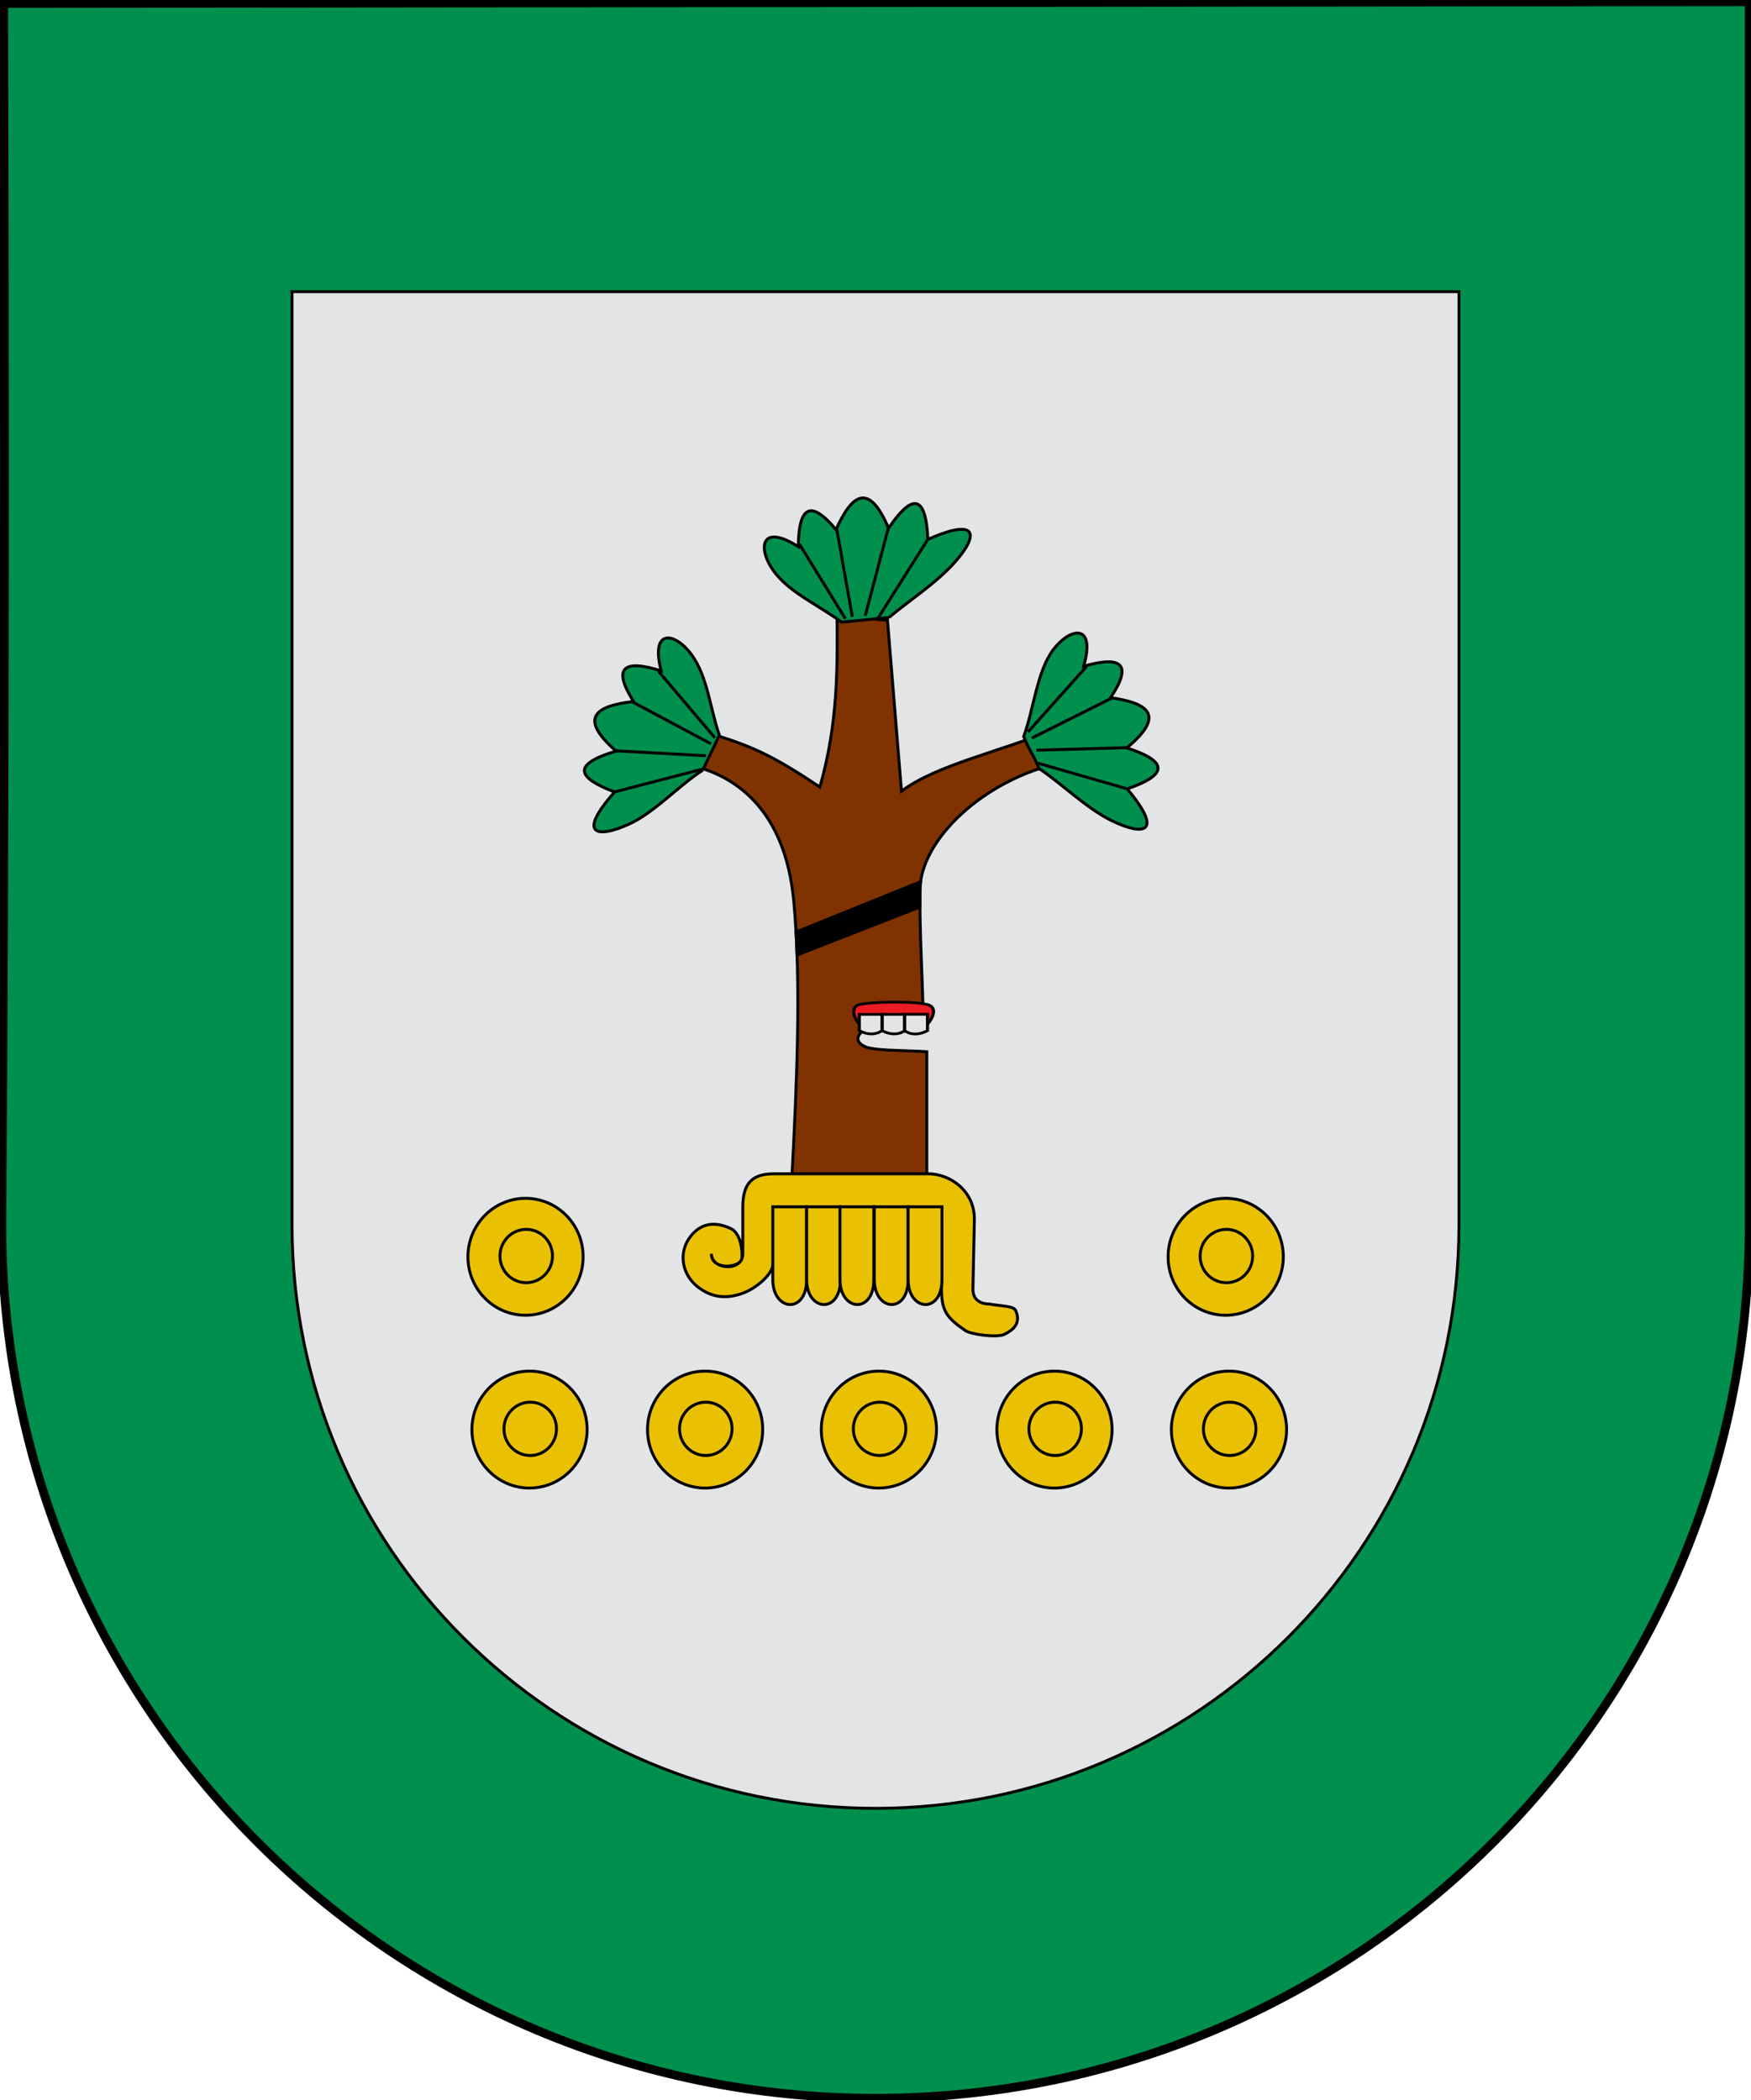
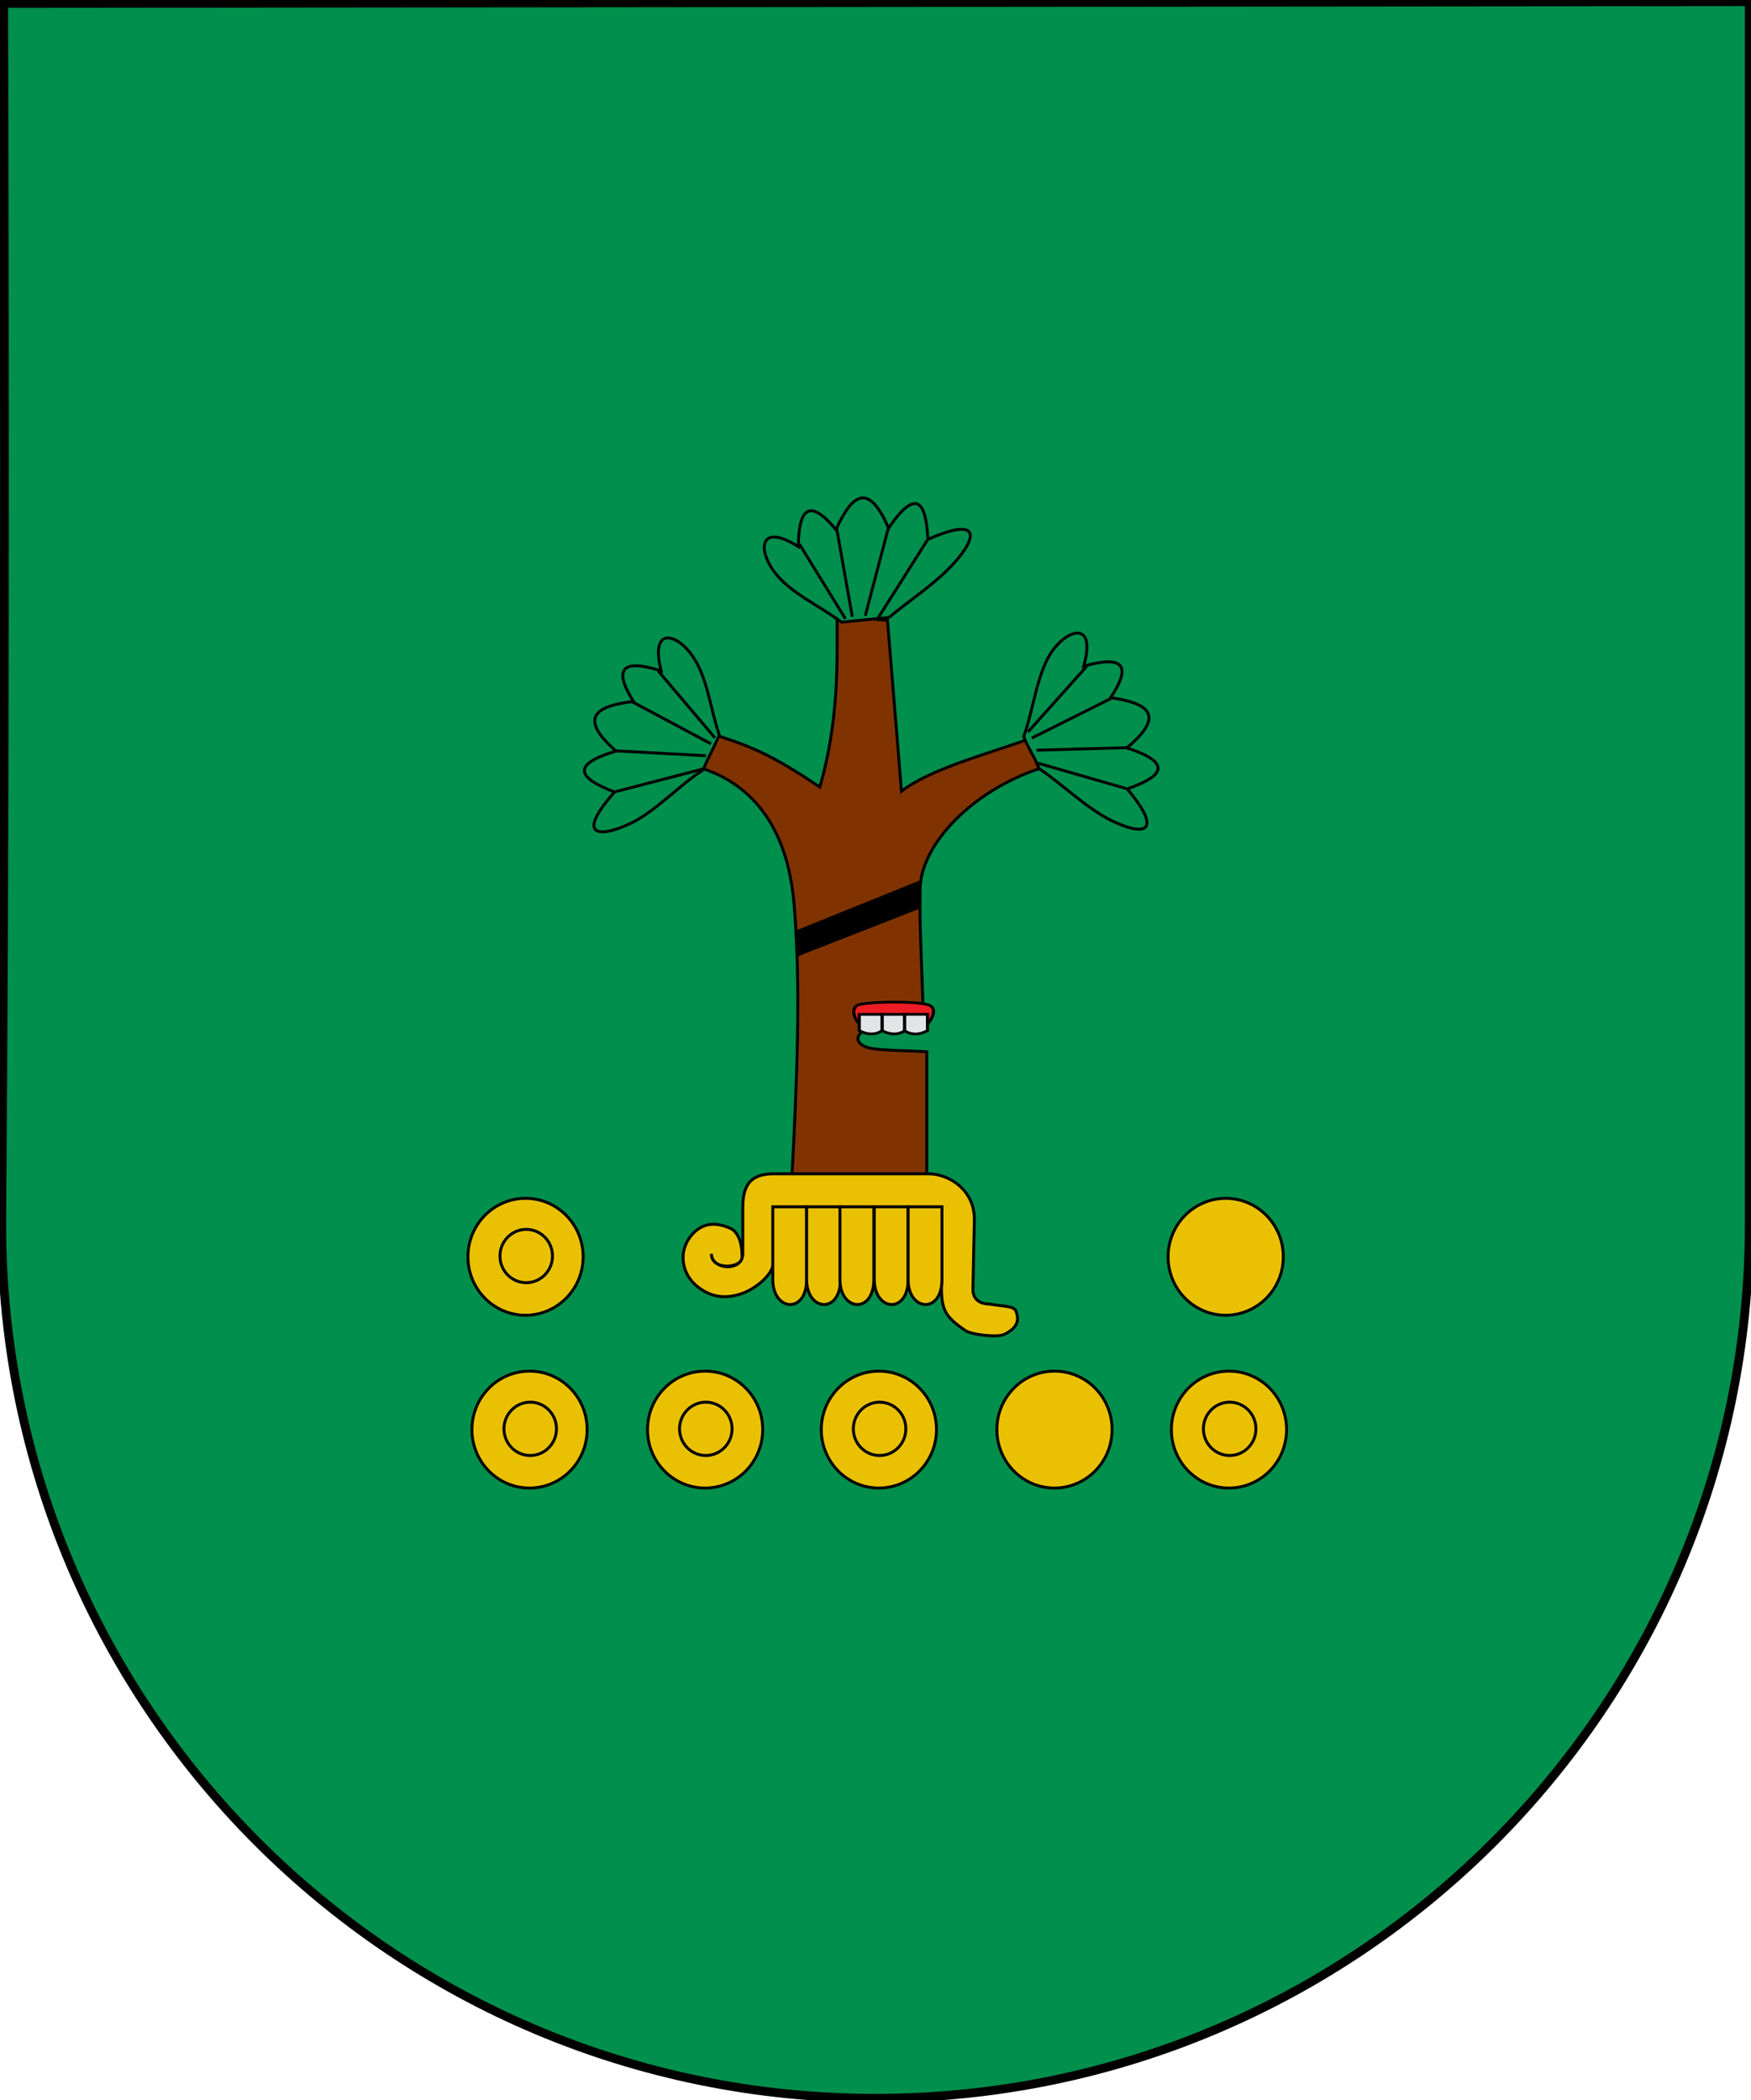
<svg xmlns="http://www.w3.org/2000/svg" xmlns:ns1="http://sodipodi.sourceforge.net/DTD/sodipodi-0.dtd" xmlns:ns2="http://www.inkscape.org/namespaces/inkscape" width="600.2" height="720" id="svg3421" ns1:version="0.32" ns2:version="0.48.0 r9654" version="1.0" ns1:docname="Escudo Chiconcuautla.svg" ns2:output_extension="org.inkscape.output.svg.inkscape">
  <defs id="defs3423">
    <ns2:path-effect effect="spiro" id="path-effect3765" is_visible="true" />
    <ns2:perspective ns1:type="inkscape:persp3d" ns2:vp_x="0 : 526.18109 : 1" ns2:vp_y="0 : 1000 : 0" ns2:vp_z="744.09448 : 526.18109 : 1" ns2:persp3d-origin="372.04724 : 350.78739 : 1" id="perspective3429" />
    <ns2:perspective id="perspective4362" ns2:persp3d-origin="372.04724 : 350.78739 : 1" ns2:vp_z="744.09448 : 526.18109 : 1" ns2:vp_y="0 : 1000 : 0" ns2:vp_x="0 : 526.18109 : 1" ns1:type="inkscape:persp3d" />
    <ns2:perspective id="perspective3219" ns2:persp3d-origin="372.04724 : 350.78739 : 1" ns2:vp_z="744.09448 : 526.18109 : 1" ns2:vp_y="0 : 1000 : 0" ns2:vp_x="0 : 526.18109 : 1" ns1:type="inkscape:persp3d" />
    <ns2:perspective id="perspective2430" ns2:persp3d-origin="372.04724 : 350.78739 : 1" ns2:vp_z="744.09448 : 526.18109 : 1" ns2:vp_y="0 : 1000 : 0" ns2:vp_x="0 : 526.18109 : 1" ns1:type="inkscape:persp3d" />
    <ns2:perspective ns1:type="inkscape:persp3d" ns2:vp_x="0 : 526.18109 : 1" ns2:vp_y="0 : 1000 : 0" ns2:vp_z="744.09448 : 526.18109 : 1" ns2:persp3d-origin="372.04724 : 350.78739 : 1" id="perspective7097" />
    <ns2:perspective id="perspective7095" ns2:persp3d-origin="372.04724 : 350.78739 : 1" ns2:vp_z="744.09448 : 526.18109 : 1" ns2:vp_y="0 : 1000 : 0" ns2:vp_x="0 : 526.18109 : 1" ns1:type="inkscape:persp3d" />
    <ns2:perspective ns1:type="inkscape:persp3d" ns2:vp_x="0 : 526.18109 : 1" ns2:vp_y="0 : 1000 : 0" ns2:vp_z="744.09448 : 526.18109 : 1" ns2:persp3d-origin="372.04724 : 350.78739 : 1" id="perspective7742" />
    <ns2:perspective ns1:type="inkscape:persp3d" ns2:vp_x="0 : 526.18109 : 1" ns2:vp_y="0 : 1000 : 0" ns2:vp_z="744.09448 : 526.18109 : 1" ns2:persp3d-origin="372.04724 : 350.78739 : 1" id="perspective7740" />
    <ns2:perspective id="perspective7738" ns2:persp3d-origin="372.04724 : 350.78739 : 1" ns2:vp_z="744.09448 : 526.18109 : 1" ns2:vp_y="0 : 1000 : 0" ns2:vp_x="0 : 526.18109 : 1" ns1:type="inkscape:persp3d" />
    <ns2:perspective id="perspective2943" ns2:persp3d-origin="0.5 : 0.33333333 : 1" ns2:vp_z="1 : 0.5 : 1" ns2:vp_y="0 : 1000 : 0" ns2:vp_x="0 : 0.5 : 1" ns1:type="inkscape:persp3d" />
    <ns2:perspective id="perspective4119" ns2:persp3d-origin="0.5 : 0.33333333 : 1" ns2:vp_z="1 : 0.5 : 1" ns2:vp_y="0 : 1000 : 0" ns2:vp_x="0 : 0.5 : 1" ns1:type="inkscape:persp3d" />
    <ns2:perspective id="perspective4162" ns2:persp3d-origin="0.5 : 0.33333333 : 1" ns2:vp_z="1 : 0.5 : 1" ns2:vp_y="0 : 1000 : 0" ns2:vp_x="0 : 0.5 : 1" ns1:type="inkscape:persp3d" />
    <ns2:perspective id="perspective3698" ns2:persp3d-origin="0.5 : 0.33333333 : 1" ns2:vp_z="1 : 0.5 : 1" ns2:vp_y="0 : 1000 : 0" ns2:vp_x="0 : 0.5 : 1" ns1:type="inkscape:persp3d" />
    <ns2:perspective id="perspective4835" ns2:persp3d-origin="0.5 : 0.33333333 : 1" ns2:vp_z="1 : 0.5 : 1" ns2:vp_y="0 : 1000 : 0" ns2:vp_x="0 : 0.5 : 1" ns1:type="inkscape:persp3d" />
    <ns2:perspective id="perspective2869" ns2:persp3d-origin="0.5 : 0.33333333 : 1" ns2:vp_z="1 : 0.5 : 1" ns2:vp_y="0 : 1000 : 0" ns2:vp_x="0 : 0.5 : 1" ns1:type="inkscape:persp3d" />
  </defs>
  <ns1:namedview id="base" pagecolor="#ffffff" bordercolor="#666666" borderopacity="1.0" ns2:pageopacity="0.0" ns2:pageshadow="2" ns2:zoom="0.75102656" ns2:cx="95.255621" ns2:cy="399.099" ns2:document-units="px" ns2:current-layer="layer2" showgrid="true" ns2:window-width="1280" ns2:window-height="738" ns2:window-x="-8" ns2:window-y="-8" showguides="true" ns2:guide-bbox="true" gridtolerance="10000" guidetolerance="10" ns2:snap-global="true" ns2:window-maximized="1" ns2:snap-grids="true" objecttolerance="10000">
    <ns2:grid type="xygrid" id="grid2417" visible="true" enabled="true" spacingx="10px" spacingy="10px" empspacing="5" snapvisiblegridlinesonly="true" />
  </ns1:namedview>
  <g ns2:label="Capa 1" ns2:groupmode="layer" id="layer1" transform="translate(-84.9,-136.648)" ns1:insensitive="true">
    <path style="fill:#008f4c;fill-opacity:1;fill-rule:evenodd;stroke:#000000;stroke-width:1;stroke-linecap:square;stroke-linejoin:miter;stroke-miterlimit:4;stroke-opacity:1;stroke-dasharray:none;stroke-dashoffset:0;marker:none;visibility:visible;display:inline;overflow:visible" d="m 684.501,137.247 -598.328,0.599 c 0.367,139.562 0.442,279.187 -0.674,418.702 0,165.324 134.176,299.501 299.501,299.501 165.324,0 299.501,-134.176 299.501,-299.501 l 0,-419.301 z" id="path11282" ns1:nodetypes="cccscc" ns2:connector-curvature="0" />
-     <path style="fill:#e3e4e5;fill-opacity:1;stroke:#000000;stroke-width:1;stroke-linecap:round;stroke-linejoin:miter;stroke-miterlimit:4;stroke-opacity:1;stroke-dasharray:none" d="m 185,236.648 0,320 c 0,110.4 89.6,200 200,200 110.4,0 200,-89.6 200,-200 l 0,-320 -400,0 z" id="rect2399" ns2:connector-curvature="0" />
  </g>
  <g ns2:groupmode="layer" id="layer2" ns2:label="Mueble" transform="translate(39.386,47.143)">
    <g id="g4091">
      <path ns2:connector-curvature="0" ns1:nodetypes="cccscsccccccccsc" id="path4368" d="m 232.116,355.472 c 19.59,0 26.59,0.451 46.179,0.451 0,-14.159 0,-28.318 0,-42.476 -8.948,-0.562 -18.49,-0.279 -21.543,-1.915 -6.705,-3.593 3.714,-10.05 20.368,-9.884 -0.392,-14.552 -1.323,-30.332 -1.175,-43.656 0.193,-17.4 22.026,-37.794 47.986,-43.553 -0.392,-3.933 -0.784,-7.866 -1.175,-11.799 -18.298,7.605 -41.212,12.437 -53.138,21.484 l -4.804,-58.718 c -6.661,0.393 -10.623,-3.276 -17.284,-2.883 0.138,19.216 0.454,37.91 -5.877,60.175 -15.962,-10.669 -22.727,-13.608 -34.905,-17.557 -3.134,6.686 -2.877,4.306 -6.012,10.992 11.329,3.514 29.014,13.584 31.985,45.859 2.602,28.267 0.961,63.589 -0.606,93.479 z" style="fill:#803300;fill-opacity:1;fill-rule:evenodd;stroke:#000000;stroke-width:1;stroke-linecap:butt;stroke-linejoin:miter;stroke-miterlimit:4;stroke-opacity:1;stroke-dasharray:none" />
      <g style="stroke-width:0.334;stroke-miterlimit:4;stroke-dasharray:none" transform="matrix(2.989,0,0,3.001,-2022.282,-1451.362)" id="g4411">
        <path ns2:connector-curvature="0" style="fill:#008f4c;fill-opacity:1;fill-rule:evenodd;stroke:#000000;stroke-width:0.334;stroke-linecap:butt;stroke-linejoin:miter;stroke-miterlimit:4;stroke-opacity:1;stroke-dasharray:none" d="m 619.714,372.115 c 0.723,-1.667 1.162,-2.343 1.884,-4.01 -1.056,-3.057 -1.345,-6.67 -3.168,-9.171 -1.856,-2.546 -4.777,-3.139 -3.501,1.834 -4.333,-1.359 -5.611,-0.363 -3.168,3.501 -4.276,0.493 -6.425,1.809 -2.001,5.669 -5.279,1.556 -4.325,3.112 -0.167,4.669 -4.329,4.866 -2.087,5.372 1.667,3.668 2.913,-1.322 5.73,-4.438 8.454,-6.161 z" id="path4370" transform="translate(124.286,183.791)" ns1:nodetypes="ccsccccsc" />
        <path ns2:connector-curvature="0" style="fill:none;stroke:#000000;stroke-width:0.334;stroke-linecap:butt;stroke-linejoin:miter;stroke-miterlimit:4;stroke-opacity:1;stroke-dasharray:none" d="m 614.612,360.797 6.486,7.624" id="path4372" transform="translate(124.286,183.791)" />
        <path ns2:connector-curvature="0" style="fill:none;stroke:#000000;stroke-width:0.334;stroke-linecap:butt;stroke-linejoin:miter;stroke-miterlimit:4;stroke-opacity:1;stroke-dasharray:none" d="m 611.654,364.325 8.99,4.779" id="path4374" transform="translate(124.286,183.791)" />
        <path ns2:connector-curvature="0" style="fill:none;stroke:#000000;stroke-width:0.334;stroke-linecap:butt;stroke-linejoin:miter;stroke-miterlimit:4;stroke-opacity:1;stroke-dasharray:none" d="m 609.605,369.901 10.469,0.569" id="path4376" transform="translate(124.286,183.791)" />
        <path ns2:connector-curvature="0" style="fill:none;stroke:#000000;stroke-width:0.334;stroke-linecap:butt;stroke-linejoin:miter;stroke-miterlimit:4;stroke-opacity:1;stroke-dasharray:none" d="m 609.719,374.567 10.128,-2.617" id="path4378" transform="translate(124.286,183.791)" />
      </g>
      <g style="stroke-width:0.333;stroke-miterlimit:4;stroke-dasharray:none" transform="matrix(-0.922,2.865,2.854,0.925,-638.36,-2481.294)" id="g4418">
        <path ns2:connector-curvature="0" ns1:nodetypes="ccsccccsc" transform="translate(124.286,183.791)" id="path4420" d="m 619.43,373.107 c 0.723,-1.667 1.445,-3.335 2.168,-5.002 -1.056,-3.057 -1.345,-6.67 -3.168,-9.171 -1.856,-2.546 -4.777,-3.139 -3.501,1.834 -4.333,-1.359 -5.611,-0.363 -3.168,3.501 -4.276,0.493 -6.425,1.809 -2.001,5.669 -5.279,1.556 -4.325,3.112 -0.167,4.669 -4.329,4.866 -2.087,5.372 1.667,3.668 2.913,-1.322 5.447,-3.446 8.17,-5.169 z" style="fill:#008f4c;fill-opacity:1;fill-rule:evenodd;stroke:#000000;stroke-width:0.333;stroke-linecap:butt;stroke-linejoin:miter;stroke-miterlimit:4;stroke-opacity:1;stroke-dasharray:none" />
        <path ns2:connector-curvature="0" transform="translate(124.286,183.791)" id="path4422" d="m 614.612,360.797 6.486,7.624" style="fill:none;stroke:#000000;stroke-width:0.333;stroke-linecap:butt;stroke-linejoin:miter;stroke-miterlimit:4;stroke-opacity:1;stroke-dasharray:none" />
        <path ns2:connector-curvature="0" transform="translate(124.286,183.791)" id="path4424" d="m 611.654,364.325 8.99,4.779" style="fill:none;stroke:#000000;stroke-width:0.333;stroke-linecap:butt;stroke-linejoin:miter;stroke-miterlimit:4;stroke-opacity:1;stroke-dasharray:none" />
        <path ns2:connector-curvature="0" transform="translate(124.286,183.791)" id="path4426" d="m 609.605,369.901 10.469,0.569" style="fill:none;stroke:#000000;stroke-width:0.333;stroke-linecap:butt;stroke-linejoin:miter;stroke-miterlimit:4;stroke-opacity:1;stroke-dasharray:none" />
        <path ns2:connector-curvature="0" transform="translate(124.286,183.791)" id="path4428" d="m 609.719,374.567 10.128,-2.617" style="fill:none;stroke:#000000;stroke-width:0.333;stroke-linecap:butt;stroke-linejoin:miter;stroke-miterlimit:4;stroke-opacity:1;stroke-dasharray:none" />
      </g>
      <g style="stroke-width:0.333;stroke-miterlimit:4;stroke-dasharray:none" id="g4430" transform="matrix(-2.998,-0.079,-0.079,3.009,2591.267,-1398.902)">
        <path ns2:connector-curvature="0" style="fill:#008f4c;fill-opacity:1;fill-rule:evenodd;stroke:#000000;stroke-width:0.333;stroke-linecap:butt;stroke-linejoin:miter;stroke-miterlimit:4;stroke-opacity:1;stroke-dasharray:none" d="m 619.727,372.549 c 0.723,-1.667 1.126,-1.93 1.848,-3.598 -1.056,-3.057 -1.322,-7.517 -3.146,-10.018 -1.856,-2.546 -4.777,-3.139 -3.501,1.834 -4.333,-1.359 -5.611,-0.363 -3.168,3.501 -4.276,0.493 -6.425,1.809 -2.001,5.669 -5.279,1.556 -4.325,3.112 -0.167,4.669 -4.329,4.866 -2.087,5.372 1.667,3.668 2.913,-1.322 5.744,-4.003 8.467,-5.726 z" id="path4432" transform="translate(124.286,183.791)" ns1:nodetypes="ccsccccsc" />
        <path ns2:connector-curvature="0" style="fill:none;stroke:#000000;stroke-width:0.333;stroke-linecap:butt;stroke-linejoin:miter;stroke-miterlimit:4;stroke-opacity:1;stroke-dasharray:none" d="m 614.612,360.797 6.486,7.624" id="path4434" transform="translate(124.286,183.791)" />
        <path ns2:connector-curvature="0" style="fill:none;stroke:#000000;stroke-width:0.333;stroke-linecap:butt;stroke-linejoin:miter;stroke-miterlimit:4;stroke-opacity:1;stroke-dasharray:none" d="m 611.654,364.325 8.99,4.779" id="path4436" transform="translate(124.286,183.791)" />
        <path ns2:connector-curvature="0" style="fill:none;stroke:#000000;stroke-width:0.333;stroke-linecap:butt;stroke-linejoin:miter;stroke-miterlimit:4;stroke-opacity:1;stroke-dasharray:none" d="m 609.605,369.901 10.469,0.569" id="path4438" transform="translate(124.286,183.791)" />
        <path ns2:connector-curvature="0" style="fill:none;stroke:#000000;stroke-width:0.333;stroke-linecap:butt;stroke-linejoin:miter;stroke-miterlimit:4;stroke-opacity:1;stroke-dasharray:none" d="m 609.719,374.567 10.128,-2.617" id="path4440" transform="translate(124.286,183.791)" />
      </g>
      <path ns2:connector-curvature="0" id="path4450" d="m 276.175,255.147 -42.694,17.246 c 0.144,2.593 0.251,5.232 0.341,7.901 l 42.11,-16.463 c -0.018,-1.986 0.003,-3.95 0.024,-5.846 0.01,-0.942 0.085,-1.881 0.219,-2.838 z" style="fill:#000000;fill-rule:evenodd;stroke:#000000;stroke-width:1;stroke-linecap:butt;stroke-linejoin:miter;stroke-miterlimit:4;stroke-opacity:1;stroke-dasharray:none" />
      <g transform="matrix(0.78,0,0,0.783,51.964,32.187)" style="fill:#eac102;fill-opacity:1;stroke:#000000;stroke-width:1.28;stroke-miterlimit:4;stroke-opacity:1;stroke-dasharray:none" id="g4012">
        <path style="fill:#eac102;fill-opacity:1;stroke:#000000;stroke-width:1.28;stroke-linecap:butt;stroke-linejoin:miter;stroke-miterlimit:4;stroke-opacity:1;stroke-dasharray:none" d="m 262.648,459.806 67.566,0 c 9.544,0 20.514,7.487 20.247,20.247 l -0.63,30.094 c -0.093,4.433 2.741,6.654 7.245,6.682 5.352,0.99 10.632,0.764 11.56,2.896 2.412,5.544 -1.069,8.459 -4.941,10.353 -2.792,1.577 -14.56,0.19 -17.201,-1.629 -8.277,-5.704 -10.49,-8.549 -10.49,-18.601 l 0,-28.216 c 0,-3.368 -3.776,-7.144 -7.144,-7.144 l -66.748,0 0,24.088 c 0,5.551 -8.167,11.655 -13.395,13.519 -6.673,2.379 -13.16,2.348 -19.757,-2.742 -7.2,-5.556 -8.762,-15.394 -2.991,-22.423 4.738,-5.771 10.76,-6.243 17.541,-3.116 2.243,1.034 5.021,4.941 4.86,12.647 -0.098,4.69 -13.619,5.857 -13.449,-1.62 0,7.122 13.785,7.961 13.785,0 l 0,-20.596 c 0,-11.591 5.424,-14.441 13.942,-14.441 z" id="path4000" ns2:connector-curvature="0" transform="translate(-39.386,-47.143)" ns1:nodetypes="sssscscsssscssssssccss" />
        <path style="fill:#eac102;fill-opacity:1;stroke:#000000;stroke-width:1.28;stroke-linecap:butt;stroke-linejoin:miter;stroke-miterlimit:4;stroke-opacity:1;stroke-dasharray:none" d="m 261.881,474.261 0,31.859 c 0,13.961 14.868,15.191 14.868,0 l 0,-31.859 z" id="path4002" ns2:connector-curvature="0" transform="translate(-39.386,-47.143)" ns1:nodetypes="csscc" />
        <path ns1:nodetypes="csscc" ns2:connector-curvature="0" id="path4004" d="m 237.363,427.118 0,31.859 c 0,13.961 14.868,15.191 14.868,0 l 0,-31.859 z" style="fill:#eac102;fill-opacity:1;stroke:#000000;stroke-width:1.28;stroke-linecap:butt;stroke-linejoin:miter;stroke-miterlimit:4;stroke-opacity:1;stroke-dasharray:none" />
        <path style="fill:#eac102;fill-opacity:1;stroke:#000000;stroke-width:1.28;stroke-linecap:butt;stroke-linejoin:miter;stroke-miterlimit:4;stroke-opacity:1;stroke-dasharray:none" d="m 252.018,427.118 0,31.859 c 0,13.961 14.868,15.191 14.868,0 l 0,-31.859 z" id="path4006" ns2:connector-curvature="0" ns1:nodetypes="csscc" />
        <path ns1:nodetypes="csscc" ns2:connector-curvature="0" id="path4008" d="m 267.098,427.118 0,31.859 c 0,13.961 14.868,15.191 14.868,0 l 0,-31.859 z" style="fill:#eac102;fill-opacity:1;stroke:#000000;stroke-width:1.28;stroke-linecap:butt;stroke-linejoin:miter;stroke-miterlimit:4;stroke-opacity:1;stroke-dasharray:none" />
        <path style="fill:#eac102;fill-opacity:1;stroke:#000000;stroke-width:1.28;stroke-linecap:butt;stroke-linejoin:miter;stroke-miterlimit:4;stroke-opacity:1;stroke-dasharray:none" d="m 281.965,427.118 0,31.859 c 0,13.961 14.868,15.191 14.868,0 l 0,-31.859 z" id="path4010" ns2:connector-curvature="0" ns1:nodetypes="csscc" />
      </g>
      <g id="g3806" transform="matrix(0,-0.588,0.682,0,186.96,483.286)" style="stroke-width:1.578;stroke-miterlimit:4;stroke-dasharray:none">
        <path ns1:nodetypes="csscc" id="path3808" d="m 304.9,100 c 5.256,-3.812 10.5,-3.592 11.429,0 1.787,6.91 2.067,27.431 0,34.286 -1.476,4.897 -7.424,3.018 -11.429,0 0,-7.619 0,-26.667 0,-34.286 z" style="fill:#ed1c24;fill-opacity:1;fill-rule:evenodd;stroke:#000000;stroke-width:1.578;stroke-linecap:butt;stroke-linejoin:miter;stroke-miterlimit:4;stroke-opacity:1;stroke-dasharray:none" ns2:connector-curvature="0" />
        <path ns1:nodetypes="cccscc" id="path3810" d="m 310.614,111.429 0,11.429 -9.46,0 c 0,0 -4.347,-4.434 0,-11.429 l 9.46,0 0,0 z" style="fill:#e3e4e5;fill-opacity:1;fill-rule:evenodd;stroke:#000000;stroke-width:1.578;stroke-linecap:butt;stroke-linejoin:miter;stroke-miterlimit:4;stroke-opacity:1;stroke-dasharray:none" ns2:connector-curvature="0" />
        <path style="fill:#e3e4e5;fill-opacity:1;fill-rule:evenodd;stroke:#000000;stroke-width:1.578;stroke-linecap:butt;stroke-linejoin:miter;stroke-miterlimit:4;stroke-opacity:1;stroke-dasharray:none" d="m 310.654,134.286 0,-11.508 -9.526,0 c 0,0 -4.377,4.464 0,11.508 l 9.526,0 0,0 z" id="path3812" ns1:nodetypes="cccscc" ns2:connector-curvature="0" />
        <path ns2:connector-curvature="0" style="fill:#e3e4e5;fill-opacity:1;fill-rule:evenodd;stroke:#000000;stroke-width:1.578;stroke-linecap:butt;stroke-linejoin:miter;stroke-miterlimit:4;stroke-opacity:1;stroke-dasharray:none" d="m 310.614,100 0,11.429 -9.46,0 c 0,0 -4.347,-4.434 0,-11.429 l 9.46,0 0,0 z" id="path3058" ns1:nodetypes="cccscc" />
      </g>
    </g>
    <g style="stroke:#000000;stroke-width:0.757;stroke-miterlimit:4;stroke-opacity:1;stroke-dasharray:none" transform="matrix(-0.016,-1.331,1.311,-0.017,-274.222,960.329)" id="g3712-1">
      <path style="fill:#eac102;fill-opacity:1;stroke:#000000" d="m 399.031,368.175 c 0,8.316 -6.742,15.058 -15.058,15.058 -8.316,0 -15.058,-6.742 -15.058,-15.058 0,-8.316 6.742,-15.058 15.058,-15.058 8.316,0 15.058,6.742 15.058,15.058 z" id="path3714-7" />
      <path transform="matrix(0.456,0,0,0.456,209.072,200.47)" style="fill:#eac102;fill-opacity:1;stroke:#000000;stroke-width:1.662" d="m 399.031,368.175 c 0,8.316 -6.742,15.058 -15.058,15.058 -8.316,0 -15.058,-6.742 -15.058,-15.058 0,-8.316 6.742,-15.058 15.058,-15.058 8.316,0 15.058,6.742 15.058,15.058 z" id="path3716-4" />
    </g>
    <g id="g3863" transform="matrix(-0.016,-1.331,1.311,-0.017,-214.655,960.329)" style="stroke:#000000;stroke-width:0.757;stroke-miterlimit:4;stroke-opacity:1;stroke-dasharray:none">
      <path style="fill:#eac102;fill-opacity:1;stroke:#000000" d="m 399.031,368.175 c 0,8.316 -6.742,15.058 -15.058,15.058 -8.316,0 -15.058,-6.742 -15.058,-15.058 0,-8.316 6.742,-15.058 15.058,-15.058 8.316,0 15.058,6.742 15.058,15.058 z" id="path3865" />
      <path transform="matrix(0.456,0,0,0.456,209.072,200.47)" style="fill:#eac102;fill-opacity:1;stroke:#000000;stroke-width:1.662" d="m 399.031,368.175 c 0,8.316 -6.742,15.058 -15.058,15.058 -8.316,0 -15.058,-6.742 -15.058,-15.058 0,-8.316 6.742,-15.058 15.058,-15.058 8.316,0 15.058,6.742 15.058,15.058 z" id="path3867" />
    </g>
    <g style="stroke:#000000;stroke-width:0.757;stroke-miterlimit:4;stroke-opacity:1;stroke-dasharray:none" transform="matrix(-0.016,-1.331,1.311,-0.017,-154.468,960.329)" id="g3869">
      <path style="fill:#eac102;fill-opacity:1;stroke:#000000" d="m 399.031,368.175 c 0,8.316 -6.742,15.058 -15.058,15.058 -8.316,0 -15.058,-6.742 -15.058,-15.058 0,-8.316 6.742,-15.058 15.058,-15.058 8.316,0 15.058,6.742 15.058,15.058 z" id="path3871" />
-       <path transform="matrix(0.456,0,0,0.456,209.072,200.47)" style="fill:#eac102;fill-opacity:1;stroke:#000000;stroke-width:1.662" d="m 399.031,368.175 c 0,8.316 -6.742,15.058 -15.058,15.058 -8.316,0 -15.058,-6.742 -15.058,-15.058 0,-8.316 6.742,-15.058 15.058,-15.058 8.316,0 15.058,6.742 15.058,15.058 z" id="path3873" />
    </g>
    <g id="g3875" transform="matrix(-0.016,-1.331,1.311,-0.017,-334.409,960.329)" style="stroke:#000000;stroke-width:0.757;stroke-miterlimit:4;stroke-opacity:1;stroke-dasharray:none">
      <path style="fill:#eac102;fill-opacity:1;stroke:#000000" d="m 399.031,368.175 c 0,8.316 -6.742,15.058 -15.058,15.058 -8.316,0 -15.058,-6.742 -15.058,-15.058 0,-8.316 6.742,-15.058 15.058,-15.058 8.316,0 15.058,6.742 15.058,15.058 z" id="path3877" />
      <path transform="matrix(0.456,0,0,0.456,209.072,200.47)" style="fill:#eac102;fill-opacity:1;stroke:#000000;stroke-width:1.662" d="m 399.031,368.175 c 0,8.316 -6.742,15.058 -15.058,15.058 -8.316,0 -15.058,-6.742 -15.058,-15.058 0,-8.316 6.742,-15.058 15.058,-15.058 8.316,0 15.058,6.742 15.058,15.058 z" id="path3879" />
    </g>
    <g style="stroke:#000000;stroke-width:0.757;stroke-miterlimit:4;stroke-opacity:1;stroke-dasharray:none" transform="matrix(-0.016,-1.331,1.311,-0.017,-94.655,960.329)" id="g3195">
      <path style="fill:#eac102;fill-opacity:1;stroke:#000000" d="m 399.031,368.175 c 0,8.316 -6.742,15.058 -15.058,15.058 -8.316,0 -15.058,-6.742 -15.058,-15.058 0,-8.316 6.742,-15.058 15.058,-15.058 8.316,0 15.058,6.742 15.058,15.058 z" id="path3197" />
      <path transform="matrix(0.456,0,0,0.456,209.072,200.47)" style="fill:#eac102;fill-opacity:1;stroke:#000000;stroke-width:1.662" d="m 399.031,368.175 c 0,8.316 -6.742,15.058 -15.058,15.058 -8.316,0 -15.058,-6.742 -15.058,-15.058 0,-8.316 6.742,-15.058 15.058,-15.058 8.316,0 15.058,6.742 15.058,15.058 z" id="path3199" />
    </g>
    <g id="g3201" transform="matrix(-0.016,-1.331,1.311,-0.017,-95.777,901.083)" style="stroke:#000000;stroke-width:0.757;stroke-miterlimit:4;stroke-opacity:1;stroke-dasharray:none">
-       <path style="fill:#eac102;fill-opacity:1;stroke:#000000" d="m 399.031,368.175 c 0,8.316 -6.742,15.058 -15.058,15.058 -8.316,0 -15.058,-6.742 -15.058,-15.058 0,-8.316 6.742,-15.058 15.058,-15.058 8.316,0 15.058,6.742 15.058,15.058 z" id="path3203" />
-       <path transform="matrix(0.456,0,0,0.456,209.072,200.47)" style="fill:#eac102;fill-opacity:1;stroke:#000000;stroke-width:1.662" d="m 399.031,368.175 c 0,8.316 -6.742,15.058 -15.058,15.058 -8.316,0 -15.058,-6.742 -15.058,-15.058 0,-8.316 6.742,-15.058 15.058,-15.058 8.316,0 15.058,6.742 15.058,15.058 z" id="path3205" />
+       <path style="fill:#eac102;fill-opacity:1;stroke:#000000" d="m 399.031,368.175 c 0,8.316 -6.742,15.058 -15.058,15.058 -8.316,0 -15.058,-6.742 -15.058,-15.058 0,-8.316 6.742,-15.058 15.058,-15.058 8.316,0 15.058,6.742 15.058,15.058 " id="path3203" />
    </g>
    <g style="stroke:#000000;stroke-width:0.757;stroke-miterlimit:4;stroke-opacity:1;stroke-dasharray:none" transform="matrix(-0.016,-1.331,1.311,-0.017,-335.777,901.083)" id="g3207">
      <path style="fill:#eac102;fill-opacity:1;stroke:#000000" d="m 399.031,368.175 c 0,8.316 -6.742,15.058 -15.058,15.058 -8.316,0 -15.058,-6.742 -15.058,-15.058 0,-8.316 6.742,-15.058 15.058,-15.058 8.316,0 15.058,6.742 15.058,15.058 z" id="path3209" />
      <path transform="matrix(0.456,0,0,0.456,209.072,200.47)" style="fill:#eac102;fill-opacity:1;stroke:#000000;stroke-width:1.662" d="m 399.031,368.175 c 0,8.316 -6.742,15.058 -15.058,15.058 -8.316,0 -15.058,-6.742 -15.058,-15.058 0,-8.316 6.742,-15.058 15.058,-15.058 8.316,0 15.058,6.742 15.058,15.058 z" id="path3211" />
    </g>
  </g>
  <g ns2:groupmode="layer" id="layer3" ns2:label="Filete">
    <path transform="translate(-84.9, -136.648)" ns1:nodetypes="cccscc" id="path3177" d="M 684.501,137.247 L 86.173,137.846 C 86.54,277.407 86.615,417.033 85.499,556.548 C 85.499,721.872 219.676,856.049 385,856.049 C 550.324,856.049 684.501,721.872 684.501,556.548 L 684.501,137.247 z" style="fill: none; fill-opacity: 1; fill-rule: evenodd; stroke: rgb(0, 0, 0); stroke-width: 3; stroke-linecap: square; stroke-linejoin: miter; marker: none; stroke-miterlimit: 4; stroke-dasharray: none; stroke-dashoffset: 0pt; stroke-opacity: 1; visibility: visible; display: inline; overflow: visible;" />
  </g>
</svg>